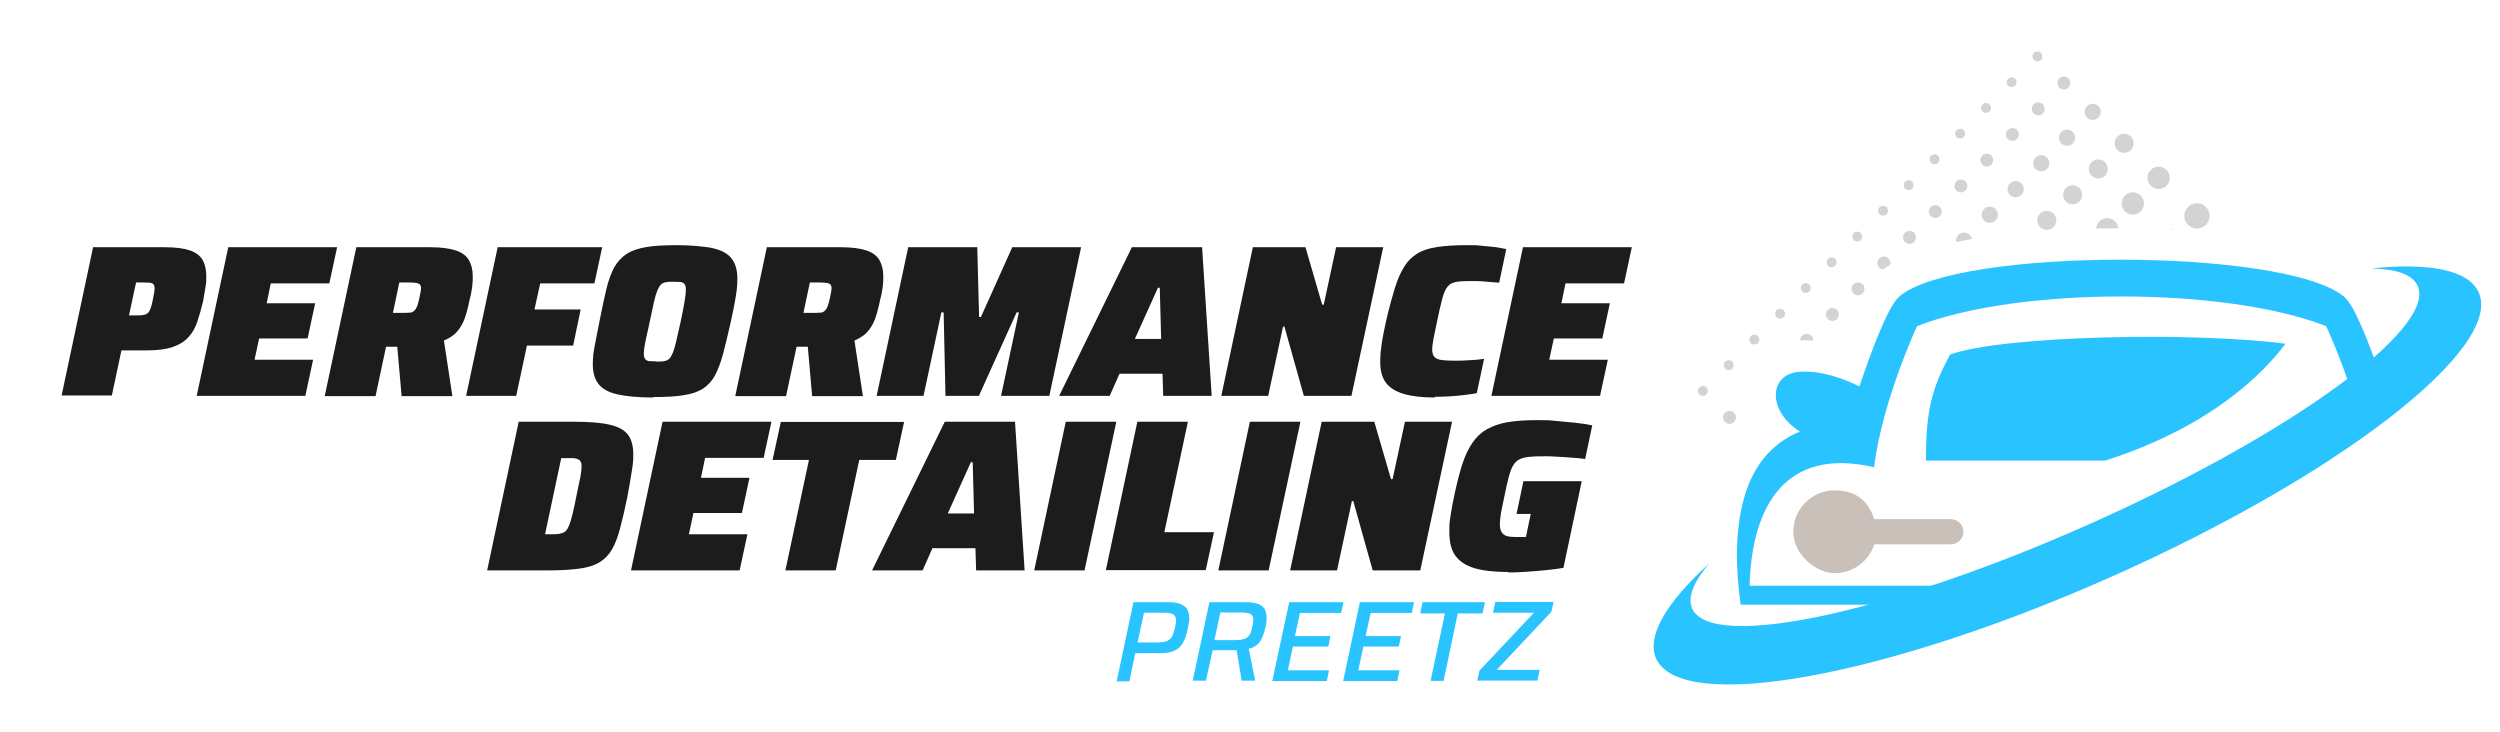
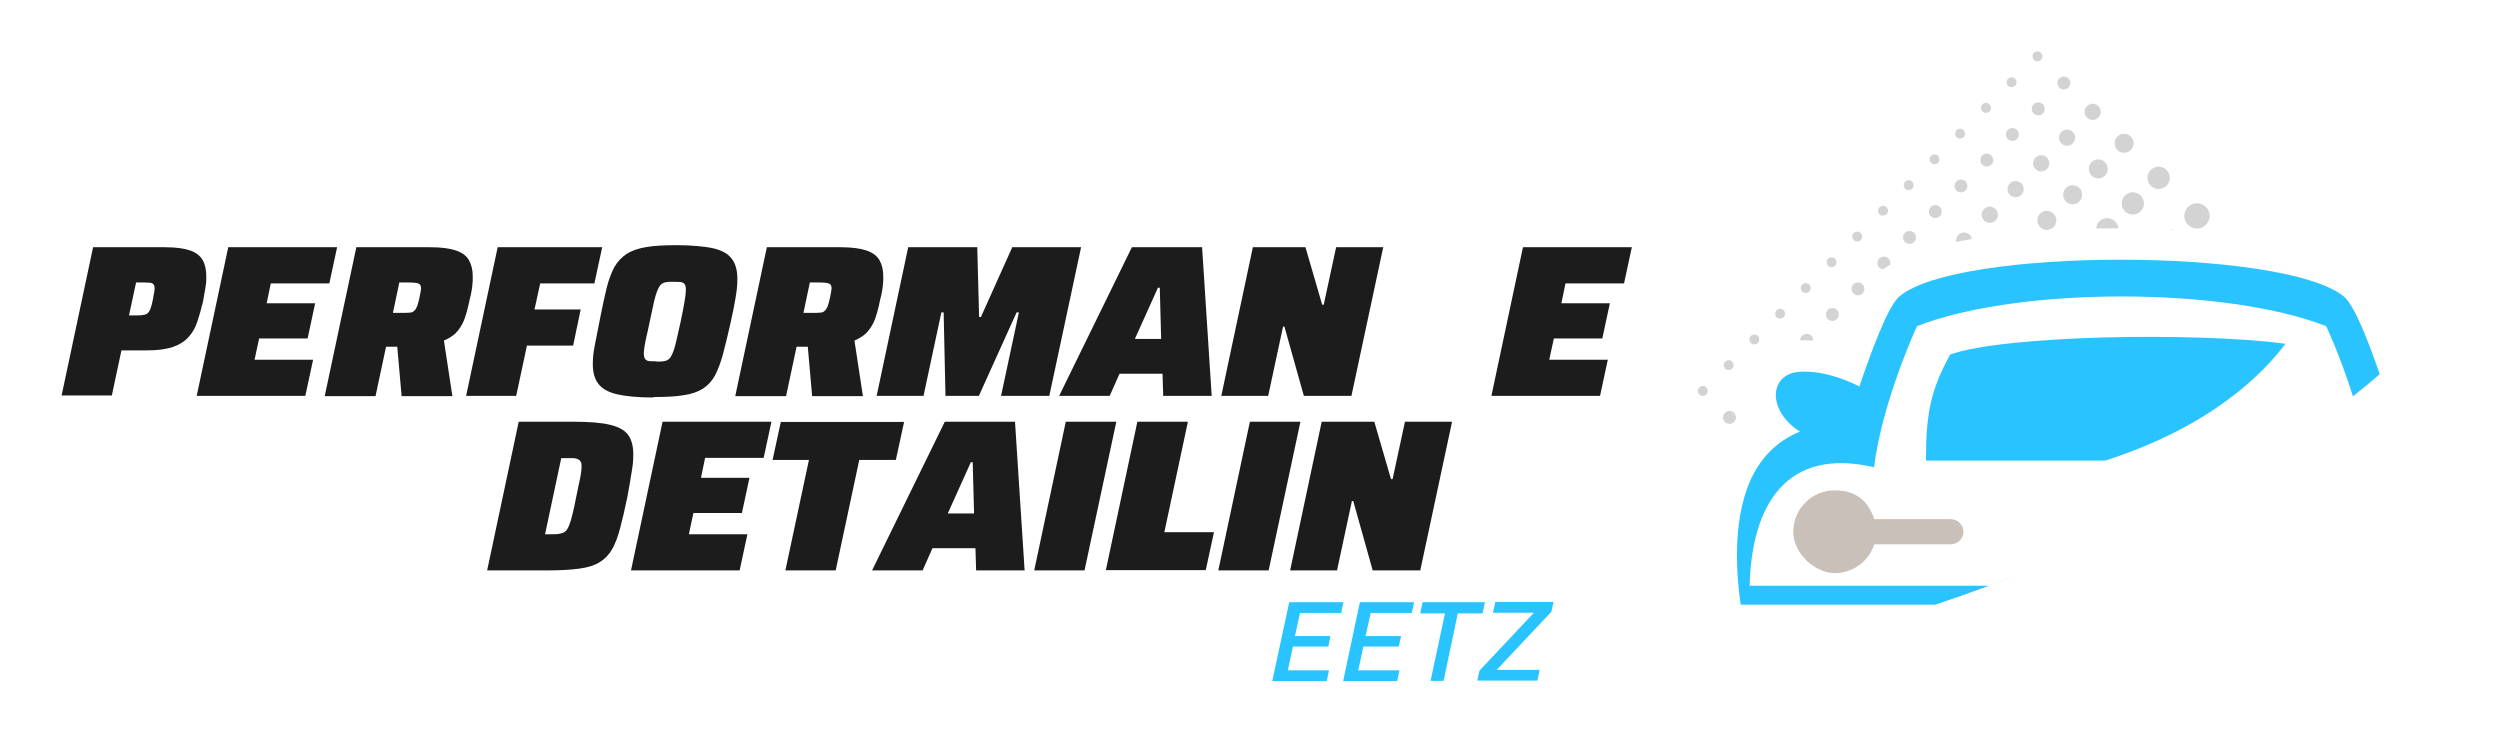
<svg xmlns="http://www.w3.org/2000/svg" id="Ebene_1" version="1.1" viewBox="0 0 1093.1 320.2">
  <defs>
    <style>
      .st0 {
        fill: none;
      }

      .st1 {
        fill: #1c1c1c;
      }

      .st2 {
        fill: #d3d3d3;
      }

      .st2, .st3, .st4, .st5 {
        fill-rule: evenodd;
      }

      .st6, .st4 {
        fill: #29c3ff;
      }

      .st3 {
        fill: #1a69b2;
      }

      .st5 {
        fill: #c9c0b9;
      }
    </style>
  </defs>
  <g>
    <rect class="st0" x="486.1" y="260.6" width="226.6" height="49.4" />
-     <path class="st6" d="M488.3,297.7l7.3-34.4h15.2c2.4,0,4.3.3,5.6.9,1.3.6,2.3,1.4,2.8,2.4.5,1,.8,2.3.8,3.7s0,1.3-.2,2.1-.3,1.5-.4,2.3c-.3,1.5-.7,3-1.2,4.3-.5,1.3-1.1,2.5-2,3.5-.8,1-2,1.7-3.4,2.3-1.4.5-3.3.8-5.6.8h-10.8l-2.6,12.3h-5.7ZM497.6,280.9h8.2c1.5,0,2.8-.1,3.7-.4.9-.2,1.6-.6,2.2-1.2.5-.5,1-1.2,1.2-2,.3-.8.6-1.8.9-2.9.1-.7.2-1.3.3-1.8,0-.5.1-1,.1-1.5,0-.7-.2-1.3-.5-1.8-.3-.5-.9-.8-1.7-1.1-.8-.2-1.9-.3-3.4-.3h-8.4l-2.8,13Z" />
-     <path class="st6" d="M521.5,297.7l7.3-34.4h15.8c2.4,0,4.3.3,5.6.8,1.3.5,2.2,1.3,2.8,2.3.5,1,.8,2.2.8,3.6s0,.8,0,1.3-.1,1-.2,1.5c0,.5-.2,1-.3,1.5-.3,1.3-.6,2.4-1,3.4-.4,1-.8,1.9-1.3,2.7-.5.8-1.2,1.4-2,2s-1.8,1-3,1.2l2.8,14h-5.9l-2.2-13.3c-.4,0-.7,0-1.1,0-.4,0-.8,0-1.2,0h-8.2l-2.9,13.3h-5.7ZM531,279.9h8.8c1.5,0,2.8-.1,3.7-.4.9-.2,1.7-.6,2.2-1.1.5-.5.9-1.1,1.2-1.9s.5-1.7.7-2.7c.2-.6.3-1.2.3-1.7,0-.5.1-1,.1-1.3,0-.7-.2-1.2-.5-1.7-.3-.5-.9-.8-1.6-1-.8-.2-1.9-.3-3.3-.3h-9l-2.6,12Z" />
    <path class="st6" d="M556.3,297.7l7.4-34.4h23.7l-1,4.7h-18l-2.2,10.1h15.5l-.9,4.6h-15.5l-2.2,10.4h18l-1,4.7h-23.7Z" />
    <path class="st6" d="M587.3,297.7l7.3-34.4h23.7l-1,4.7h-18l-2.2,10.1h15.5l-1,4.6h-15.5l-2.2,10.4h18l-1,4.7h-23.7Z" />
    <path class="st6" d="M625.5,297.7l6.3-29.5h-10.8l1-4.9h27.3l-1.1,4.9h-10.8l-6.2,29.5h-5.8Z" />
    <path class="st6" d="M645.9,297.7l1-4.5,23.8-25.3h-17.9l1-4.7h25.5l-1,4.3-23.9,25.4h18.8l-1,4.7h-26.2Z" />
  </g>
  <g>
    <path class="st1" d="M26.9,173.1l13.8-65h31.4c4.7,0,8.4.5,11,1.4,2.6.9,4.5,2.4,5.5,4.2,1.1,1.9,1.6,4.3,1.6,7.2s-.1,3.2-.4,5c-.3,1.8-.6,3.7-1,5.8-.8,3.3-1.6,6.2-2.5,8.9-.9,2.7-2.2,5-3.9,6.8-1.7,1.9-3.9,3.3-6.8,4.3-2.9,1-6.6,1.5-11.3,1.5h-11.2l-4.2,19.7h-22ZM56.4,137.9h2.9c1.4,0,2.5,0,3.4-.2.8-.1,1.5-.4,2-.9s.9-1.2,1.2-2.1c.3-.9.7-2.3,1-4,.2-1.1.3-2,.5-2.7.1-.8.2-1.4.2-1.9,0-.8-.2-1.4-.5-1.8-.3-.4-.9-.6-1.7-.7-.8,0-1.8-.1-3-.1h-2.9l-3.1,14.4Z" />
    <path class="st1" d="M86,173.1l13.8-65h47.6l-3.4,15.8h-25.6l-1.8,8.7h21.2l-3.3,15.4h-21.2l-2,9.3h25.6l-3.4,15.8h-47.5Z" />
    <path class="st1" d="M142,173.1l13.8-65h32.3c4.8,0,8.5.5,11.2,1.4,2.7.9,4.6,2.3,5.7,4.2,1.1,1.9,1.7,4.2,1.7,7s0,2-.1,3c0,1.1-.2,2.2-.4,3.4-.2,1.2-.4,2.4-.8,3.7-.4,2.1-.9,4-1.4,5.9-.5,1.8-1.1,3.5-1.9,5-.8,1.5-1.8,2.9-3,4.1-1.3,1.2-2.9,2.2-5,3.1l3.7,24.3h-22.2l-1.9-21.6h-4.9l-4.6,21.6h-22ZM171.8,136.8h4c1.3,0,2.4,0,3.3-.1.8,0,1.5-.3,2-.8.5-.4.9-1.1,1.3-2,.3-.9.7-2.2,1-3.7.2-.9.3-1.8.5-2.5.1-.7.2-1.3.2-1.7,0-.7-.2-1.2-.5-1.6-.3-.3-.9-.6-1.7-.7-.8-.1-1.9-.2-3.4-.2h-3.9l-2.8,13.3Z" />
    <path class="st1" d="M203.8,173.1l13.8-65h45.7l-3.4,15.8h-23.7l-2.5,11.4h20.2l-3.3,15.8h-20.2l-4.7,22h-21.9Z" />
    <path class="st1" d="M285.7,173.8c-6.7,0-12-.5-15.9-1.4-3.9-.9-6.6-2.5-8.2-4.6-1.6-2.1-2.4-5-2.4-8.5s.3-5.2.9-8.5c.6-3.2,1.4-7,2.2-11.2,1-5.2,2-9.7,2.9-13.5.9-3.7,2.1-6.8,3.4-9.3,1.4-2.4,3.2-4.3,5.4-5.8,2.2-1.4,5.1-2.4,8.7-3,3.6-.6,8.1-.8,13.5-.8s12,.5,15.8,1.4,6.5,2.5,8,4.6c1.6,2.1,2.4,5,2.4,8.6s-.3,5.3-.8,8.5c-.5,3.2-1.3,6.9-2.2,11-1.2,5.3-2.3,9.8-3.3,13.6-1,3.7-2.2,6.8-3.5,9.3-1.3,2.4-3.1,4.3-5.2,5.7-2.2,1.4-5,2.4-8.5,2.9-3.5.6-7.9.8-13.3.8ZM287.1,158.1c1.3,0,2.4,0,3.3-.2.9-.1,1.6-.5,2.2-1,.6-.6,1.1-1.5,1.6-2.7.5-1.2,1-2.9,1.5-5.1.5-2.2,1.1-5,1.9-8.4.8-3.6,1.3-6.5,1.7-8.8.4-2.3.6-4,.6-5.2s-.2-2-.6-2.5c-.4-.5-1-.8-1.7-.9-.8,0-1.8-.1-3.1-.1s-2.4,0-3.3.2c-.9.1-1.6.5-2.2,1-.6.6-1.1,1.5-1.6,2.7s-1,2.9-1.5,5.1c-.5,2.2-1.1,5-1.8,8.4-.5,2.5-1,4.6-1.4,6.4-.4,1.8-.7,3.4-.9,4.6-.2,1.3-.3,2.3-.3,3.1s.2,1.8.6,2.3c.4.5,1,.8,1.7.9.8,0,1.8.1,3.1.1Z" />
    <path class="st1" d="M321.5,173.1l13.8-65h32.3c4.8,0,8.5.5,11.2,1.4,2.7.9,4.6,2.3,5.7,4.2,1.1,1.9,1.7,4.2,1.7,7s0,2-.1,3c0,1.1-.2,2.2-.4,3.4-.2,1.2-.4,2.4-.8,3.7-.4,2.1-.9,4-1.4,5.9-.5,1.8-1.1,3.5-1.9,5-.8,1.5-1.8,2.9-3,4.1-1.3,1.2-2.9,2.2-5,3.1l3.7,24.3h-22.2l-1.9-21.6h-4.9l-4.6,21.6h-22ZM351.3,136.8h4c1.3,0,2.4,0,3.3-.1.9,0,1.5-.3,2-.8.5-.4.9-1.1,1.3-2,.3-.9.7-2.2,1-3.7.2-.9.3-1.8.5-2.5.1-.7.2-1.3.2-1.7,0-.7-.2-1.2-.5-1.6-.3-.3-.9-.6-1.7-.7-.8-.1-1.9-.2-3.4-.2h-3.9l-2.8,13.3Z" />
    <path class="st1" d="M383.3,173.1l13.8-65h30.2l.8,30.5h.8l13.7-30.5h30.1l-13.9,65h-21.1l7.8-36.5h-1l-16.5,36.5h-14.6l-.8-36.5h-1l-7.8,36.5h-20.4Z" />
    <path class="st1" d="M463.1,173.1l31.8-65h30.7l4.2,65h-21.2l-.3-9.7h-18.8l-4.3,9.7h-22ZM496.2,148.2h11.5l-.6-22.4h-.8l-10.1,22.4Z" />
    <path class="st1" d="M534,173.1l13.8-65h23l7.3,25.1h.7l5.4-25.1h20.6l-13.9,65h-20.8l-8.5-30.3h-.6l-6.5,30.3h-20.5Z" />
-     <path class="st1" d="M627.3,173.8c-5.4,0-9.8-.5-13.3-1.5s-6.2-2.6-7.9-4.8c-1.7-2.2-2.6-5.2-2.6-9s.2-5,.6-7.9c.4-3,1.1-6.3,1.9-10,1.3-5.7,2.6-10.4,3.8-14.4,1.2-3.9,2.6-7.1,4.2-9.6,1.5-2.5,3.5-4.4,5.8-5.8s5.2-2.3,8.6-2.8c3.4-.5,7.6-.8,12.6-.8s4.1,0,6.3.2c2.2.2,4.2.4,6.2.6,2,.3,3.7.6,5.1.9l-3.1,14.7c-2.5-.2-4.6-.3-6.1-.5-1.6-.1-2.8-.2-3.7-.2-.9,0-1.7,0-2.3,0-2.2,0-4,0-5.5.2-1.4.1-2.6.5-3.6,1-.9.6-1.7,1.5-2.3,2.7-.6,1.2-1.2,2.9-1.7,5.1-.6,2.2-1.2,5-1.9,8.4-.6,3-1.2,5.5-1.6,7.7-.4,2.2-.6,3.8-.6,4.7,0,1.4.3,2.5.9,3.3.6.7,1.7,1.2,3.1,1.4,1.4.2,3.3.3,5.7.3s4,0,6.5-.2c2.4-.1,4.6-.3,6.5-.6l-3.2,15c-1.4.3-3.2.5-5.3.8s-4.2.4-6.5.6c-2.2.1-4.4.2-6.5.2Z" />
    <path class="st1" d="M652.1,173.1l13.8-65h47.6l-3.4,15.8h-25.6l-1.8,8.7h21.2l-3.3,15.4h-21.2l-2,9.3h25.6l-3.4,15.8h-47.5Z" />
    <path class="st1" d="M213,249.4l13.8-65h24.1c6.7,0,11.9.4,15.7,1.3,3.8.9,6.4,2.3,8,4.4,1.5,2,2.3,4.9,2.3,8.5s-.3,5.2-.8,8.3c-.5,3.1-1.1,6.8-1.9,10.9-1.1,5.2-2.1,9.6-3.1,13.3-1,3.7-2.1,6.7-3.5,9.1-1.4,2.4-3.1,4.2-5.4,5.6-2.2,1.4-5.1,2.3-8.7,2.8s-8.2.8-13.7.8h-26.8ZM238.4,233.6h2.3c1.6,0,2.9,0,3.9-.2,1-.2,1.9-.5,2.5-1,.7-.5,1.2-1.4,1.7-2.6.5-1.2,1-2.8,1.5-4.9.5-2,1.1-4.7,1.7-7.9.7-3.3,1.2-6,1.7-8.1.4-2.1.6-3.7.6-4.9s-.1-1.6-.4-2.1c-.3-.5-.6-.9-1.2-1.1-.5-.3-1.2-.4-2-.5-.8,0-1.8,0-3,0h-2.3l-7.1,33.4Z" />
    <path class="st1" d="M275.9,249.4l13.8-65h47.6l-3.4,15.8h-25.6l-1.8,8.7h21.2l-3.3,15.4h-21.2l-2,9.3h25.6l-3.4,15.8h-47.5Z" />
    <path class="st1" d="M343.4,249.4l10.3-48.3h-15.9l3.6-16.6h53.9l-3.6,16.6h-16l-10.3,48.3h-22.1Z" />
    <path class="st1" d="M381.3,249.4l31.8-65h30.7l4.2,65h-21.2l-.3-9.7h-18.8l-4.3,9.7h-22ZM414.4,224.5h11.5l-.6-22.4h-.8l-10.1,22.4Z" />
    <path class="st1" d="M452.2,249.4l13.8-65h22.1l-13.9,65h-22Z" />
    <path class="st1" d="M483.5,249.4l13.8-65h22.1l-10.3,48.3h21.7l-3.6,16.6h-43.7Z" />
    <path class="st1" d="M532.7,249.4l13.8-65h22.1l-13.9,65h-22Z" />
    <path class="st1" d="M564.1,249.4l13.8-65h23l7.3,25.1h.7l5.4-25.1h20.6l-13.9,65h-20.8l-8.5-30.3h-.6l-6.5,30.3h-20.5Z" />
-     <path class="st1" d="M659.3,250.1c-6,0-11-.6-14.7-1.7s-6.5-3-8.3-5.5c-1.8-2.5-2.6-6-2.6-10.4s.2-4.7.6-7.4,1-5.8,1.7-9.1c1.1-5,2.2-9.4,3.4-13.1,1.2-3.7,2.7-6.8,4.4-9.3,1.7-2.5,3.8-4.5,6.3-5.9,2.5-1.4,5.5-2.5,9-3.1,3.6-.6,7.8-.9,12.8-.9s5,0,7.9.3,5.7.5,8.6.8c2.9.3,5.5.7,7.8,1.2l-3.1,14.7c-1.9-.3-3.9-.5-6-.6-2.1-.2-4.2-.3-6-.4-1.9-.1-3.4-.2-4.5-.2-3,0-5.4,0-7.3.2-1.9.1-3.5.5-4.7,1-1.2.6-2.2,1.5-2.9,2.7-.8,1.2-1.4,2.9-2,5.1-.6,2.2-1.2,5-1.9,8.4-.6,2.9-1.1,5.3-1.5,7.3-.3,2-.5,3.7-.5,5.1s.3,2.6.8,3.4c.5.8,1.3,1.4,2.3,1.7,1,.3,2.4.4,4.1.4s.6,0,1.1,0c.5,0,1,0,1.6,0h1.5l2.1-10.1h-6.2l3-14.3h25.5l-8,37.9c-2.3.4-4.9.7-7.7,1s-5.7.5-8.5.7-5.4.3-7.7.3Z" />
  </g>
  <g>
    <polygon class="st3" points="994.5 225.2 994.5 225.2 994.7 225.1 994.5 225.2 994.5 225.2" />
    <path class="st2" d="M754.3,158.1c-.8.8-.8,2.2,0,3.1.8.8,2.2.8,3.1,0,.8-.8.8-2.2,0-3.1-.8-.8-2.2-.8-3.1,0h0ZM765.5,146.9c-.8.8-.8,2.2,0,3.1.8.8,2.2.8,3.1,0s.8-2.2,0-3.1c-.8-.8-2.2-.8-3.1,0h0ZM776.8,135.6c-.8.8-.8,2.2,0,3.1.8.8,2.2.8,3.1,0,.8-.8.8-2.2,0-3.1-.8-.8-2.2-.8-3.1,0h0ZM787.9,146.8c-.6.6-.8,1.3-.8,2,1.9,0,3.8,0,5.7.1,0-.8-.2-1.5-.8-2.1-1.1-1.1-2.9-1.1-4,0h0ZM788,124.4c-.8.8-.8,2.2,0,3.1.8.8,2.2.8,3.1,0,.8-.8.8-2.2,0-3.1-.8-.8-2.2-.8-3.1,0h0ZM799.2,135.5c-1.1,1.1-1.1,2.9,0,4,1.1,1.1,2.9,1.1,4,0,1.1-1.1,1.1-2.9,0-4-1.1-1.1-2.9-1.1-4,0h0ZM799.3,113.1c-.8.8-.8,2.2,0,3.1.8.8,2.2.8,3.1,0,.8-.8.8-2.2,0-3.1-.8-.8-2.2-.8-3.1,0h0ZM810.4,124.3c-1.1,1.1-1.1,2.9,0,4,1.1,1.1,2.9,1.1,4,0,1.1-1.1,1.1-2.9,0-4-1.1-1.1-2.9-1.1-4,0h0ZM810.5,101.9c-.8.8-.8,2.2,0,3.1.8.8,2.2.8,3.1,0,.8-.8.8-2.2,0-3.1-.8-.8-2.2-.8-3.1,0h0ZM821.7,113c-1.1,1.1-1.1,2.9,0,4,.4.4,1,.7,1.6.8,1-.7,2.1-1.5,3.2-2.1.2-.9,0-2-.8-2.7-1.1-1.1-2.9-1.1-4,0h0ZM821.8,90.6c-.8.8-.8,2.2,0,3.1.8.8,2.2.8,3.1,0,.8-.8.8-2.2,0-3.1-.8-.8-2.2-.8-3.1,0h0ZM832.9,101.8c-1.1,1.1-1.1,2.9,0,4,1.1,1.1,2.9,1.1,4,0,1.1-1.1,1.1-2.9,0-4-1.1-1.1-2.9-1.1-4,0h0ZM833,79.4c-.8.8-.8,2.2,0,3.1.8.8,2.2.8,3.1,0,.8-.8.8-2.2,0-3.1-.8-.8-2.2-.8-3.1,0h0ZM844.2,90.5c-1.1,1.1-1.1,2.9,0,4,1.1,1.1,2.9,1.1,4,0,1.1-1.1,1.1-2.9,0-4-1.1-1.1-2.9-1.1-4,0h0ZM856.3,102.7c-.8.8-1.2,2-1,3.1,2.3-.5,4.6-.9,6.9-1.3-.1-.7-.4-1.3-1-1.8-1.4-1.4-3.6-1.4-5,0h0ZM844.3,68.1c-.8.8-.8,2.2,0,3.1.8.8,2.2.8,3.1,0,.8-.8.8-2.2,0-3.1-.8-.8-2.2-.8-3.1,0h0ZM855.4,79.3c-1.1,1.1-1.1,2.9,0,4,1.1,1.1,2.9,1.1,4,0,1.1-1.1,1.1-2.9,0-4-1.1-1.1-2.9-1.1-4,0h0ZM867.5,91.4c-1.4,1.4-1.4,3.6,0,5s3.6,1.4,5,0c1.4-1.4,1.4-3.6,0-5-1.4-1.4-3.6-1.4-5,0h0ZM855.5,56.9c-.8.8-.8,2.2,0,3.1.8.8,2.2.8,3.1,0,.8-.8.8-2.2,0-3.1-.8-.8-2.2-.8-3.1,0h0ZM866.7,68c-1.1,1.1-1.1,2.9,0,4,1.1,1.1,2.9,1.1,4,0,1.1-1.1,1.1-2.9,0-4-1.1-1.1-2.9-1.1-4,0h0ZM878.8,80.2c-1.4,1.4-1.4,3.6,0,5,1.4,1.4,3.6,1.4,5,0,1.4-1.4,1.4-3.6,0-5-1.4-1.4-3.6-1.4-5,0h0ZM892,93.4c-1.6,1.6-1.6,4.3,0,5.9,1.6,1.6,4.3,1.6,5.9,0,1.6-1.6,1.6-4.3,0-5.9-1.6-1.6-4.3-1.6-5.9,0h0ZM866.8,45.6c-.8.8-.8,2.2,0,3.1s2.2.8,3.1,0,.8-2.2,0-3.1c-.8-.8-2.2-.8-3.1,0h0ZM877.9,56.8c-1.1,1.1-1.1,2.9,0,4,1.1,1.1,2.9,1.1,4,0,1.1-1.1,1.1-2.9,0-4-1.1-1.1-2.9-1.1-4,0h0ZM890,68.9c-1.4,1.4-1.4,3.6,0,5,1.4,1.4,3.6,1.4,5,0,1.4-1.4,1.4-3.6,0-5-1.4-1.4-3.6-1.4-5,0h0ZM903.3,82.2c-1.6,1.6-1.6,4.3,0,5.9,1.6,1.6,4.3,1.6,5.9,0,1.6-1.6,1.6-4.3,0-5.9-1.6-1.6-4.3-1.6-5.9,0h0ZM917.9,96.8c-.9.9-1.3,2-1.4,3.1,3.5,0,6.8-.1,9.7-.1,0-1.1-.6-2.2-1.4-3-1.9-1.9-5-1.9-6.9,0h0ZM878,34.4c-.8.8-.8,2.2,0,3.1.8.8,2.2.8,3.1,0,.8-.8.8-2.2,0-3.1-.8-.8-2.2-.8-3.1,0h0ZM889.2,45.6c-1.1,1.1-1.1,2.9,0,4,1.1,1.1,2.9,1.1,4,0,1.1-1.1,1.1-2.9,0-4-1.1-1.1-2.9-1.1-4,0h0ZM901.3,57.7c-1.4,1.4-1.4,3.6,0,5,1.4,1.4,3.6,1.4,5,0,1.4-1.4,1.4-3.6,0-5-1.4-1.4-3.6-1.4-5,0h0ZM914.5,70.9c-1.6,1.6-1.6,4.3,0,5.9,1.6,1.6,4.3,1.6,5.9,0,1.6-1.6,1.6-4.3,0-5.9-1.6-1.6-4.3-1.6-5.9,0h0ZM929.1,85.5c-1.9,1.9-1.9,5,0,6.9,1.9,1.9,5,1.9,6.9,0,1.9-1.9,1.9-5,0-6.9-1.9-1.9-5-1.9-6.9,0h0ZM950.6,100.3c-.7-.2-1.4-.2-2,0h2ZM889.3,23.1c-.8.8-.8,2.2,0,3.1.8.8,2.2.8,3.1,0,.8-.8.8-2.2,0-3.1-.8-.8-2.2-.8-3.1,0h0ZM900.4,34.3c-1.1,1.1-1.1,2.9,0,4,1.1,1.1,2.9,1.1,4,0,1.1-1.1,1.1-2.9,0-4-1.1-1.1-2.9-1.1-4,0h0ZM912.5,46.4c-1.4,1.4-1.4,3.6,0,5,1.4,1.4,3.6,1.4,5,0,1.4-1.4,1.4-3.6,0-5-1.4-1.4-3.6-1.4-5,0h0ZM925.8,59.7c-1.6,1.6-1.6,4.3,0,5.9,1.6,1.6,4.3,1.6,5.9,0,1.6-1.6,1.6-4.3,0-5.9-1.6-1.6-4.3-1.6-5.9,0h0ZM940.4,74.3c-1.9,1.9-1.9,5,0,6.9,1.9,1.9,5,1.9,6.9,0,1.9-1.9,1.9-5,0-6.9-1.9-1.9-5-1.9-6.9,0h0ZM956.7,90.5c-2.2,2.2-2.2,5.7,0,7.8,2.2,2.2,5.7,2.2,7.8,0,2.2-2.2,2.2-5.7,0-7.8-2.2-2.2-5.7-2.2-7.8,0h0ZM743,169.4c-.8.8-.8,2.2,0,3.1.8.8,2.2.8,3.1,0,.8-.8.8-2.2,0-3.1s-2.2-.8-3.1,0h0ZM754.2,180.5c-1.1,1.1-1.1,2.9,0,4,1.1,1.1,2.9,1.1,4,0s1.1-2.9,0-4c-1.1-1.1-2.9-1.1-4,0h0Z" />
    <path class="st4" d="M761.1,264.4c-2.1-14.6-2.7-31.4,1.4-46.4,4.7-17.1,14.9-25.4,24.5-29.3h0c-14.3-9-13.6-24.9-.6-26.1,11.3-1,23.6,4.8,26.6,6.4,5-14.8,12.4-35.1,17.5-39.4,25.1-21.4,167.8-21.4,194.3,0,4.6,3.7,10.9,20,15.7,34-3.5,3.1-7.4,6.3-11.7,9.7-5.4-17.3-11.7-30.7-11.7-30.7-44.4-17.3-134.6-17.3-178.9,0,0,0-15.2,32.7-18.8,61.7-38.6-9-53.5,16.8-54.4,51.8h104.6c5.7-2.1,11.5-4.4,17.4-6.7-14.2,5.7-27.9,10.7-40.9,15h-85Z" />
    <path class="st4" d="M842,201.4h78.4c46.1-14.7,69-37.9,78.9-51.1-39.2-5.2-123-3.7-146.6,4.7-8.3,15.2-10.6,25.1-10.6,46.4h0Z" />
    <path class="st5" d="M819.5,227h33.5c3,0,5.5,2.5,5.5,5.5h0c0,3-2.5,5.5-5.5,5.5h-33.5c-2.3,7.3-9.2,12.6-17.3,12.6s-18.1-8.1-18.1-18.1,8.1-18.1,18.1-18.1,14.9,5.3,17.3,12.6h0Z" />
-     <path class="st4" d="M1037.3,117.3c25.2-2.5,42.2.8,46.5,10.6,10.8,24.3-60.9,79.9-160.2,124.1-99.3,44.2-188.6,60.3-199.5,35.9-4.3-9.8,4.6-24.6,23.3-41.6-6.9,8.1-9.7,14.9-7.5,19.8,8.3,18.6,86,2.1,173.6-36.9,87.6-39,151.9-85.6,143.6-104.2-2.2-4.9-9.1-7.3-19.7-7.6h0Z" />
  </g>
</svg>